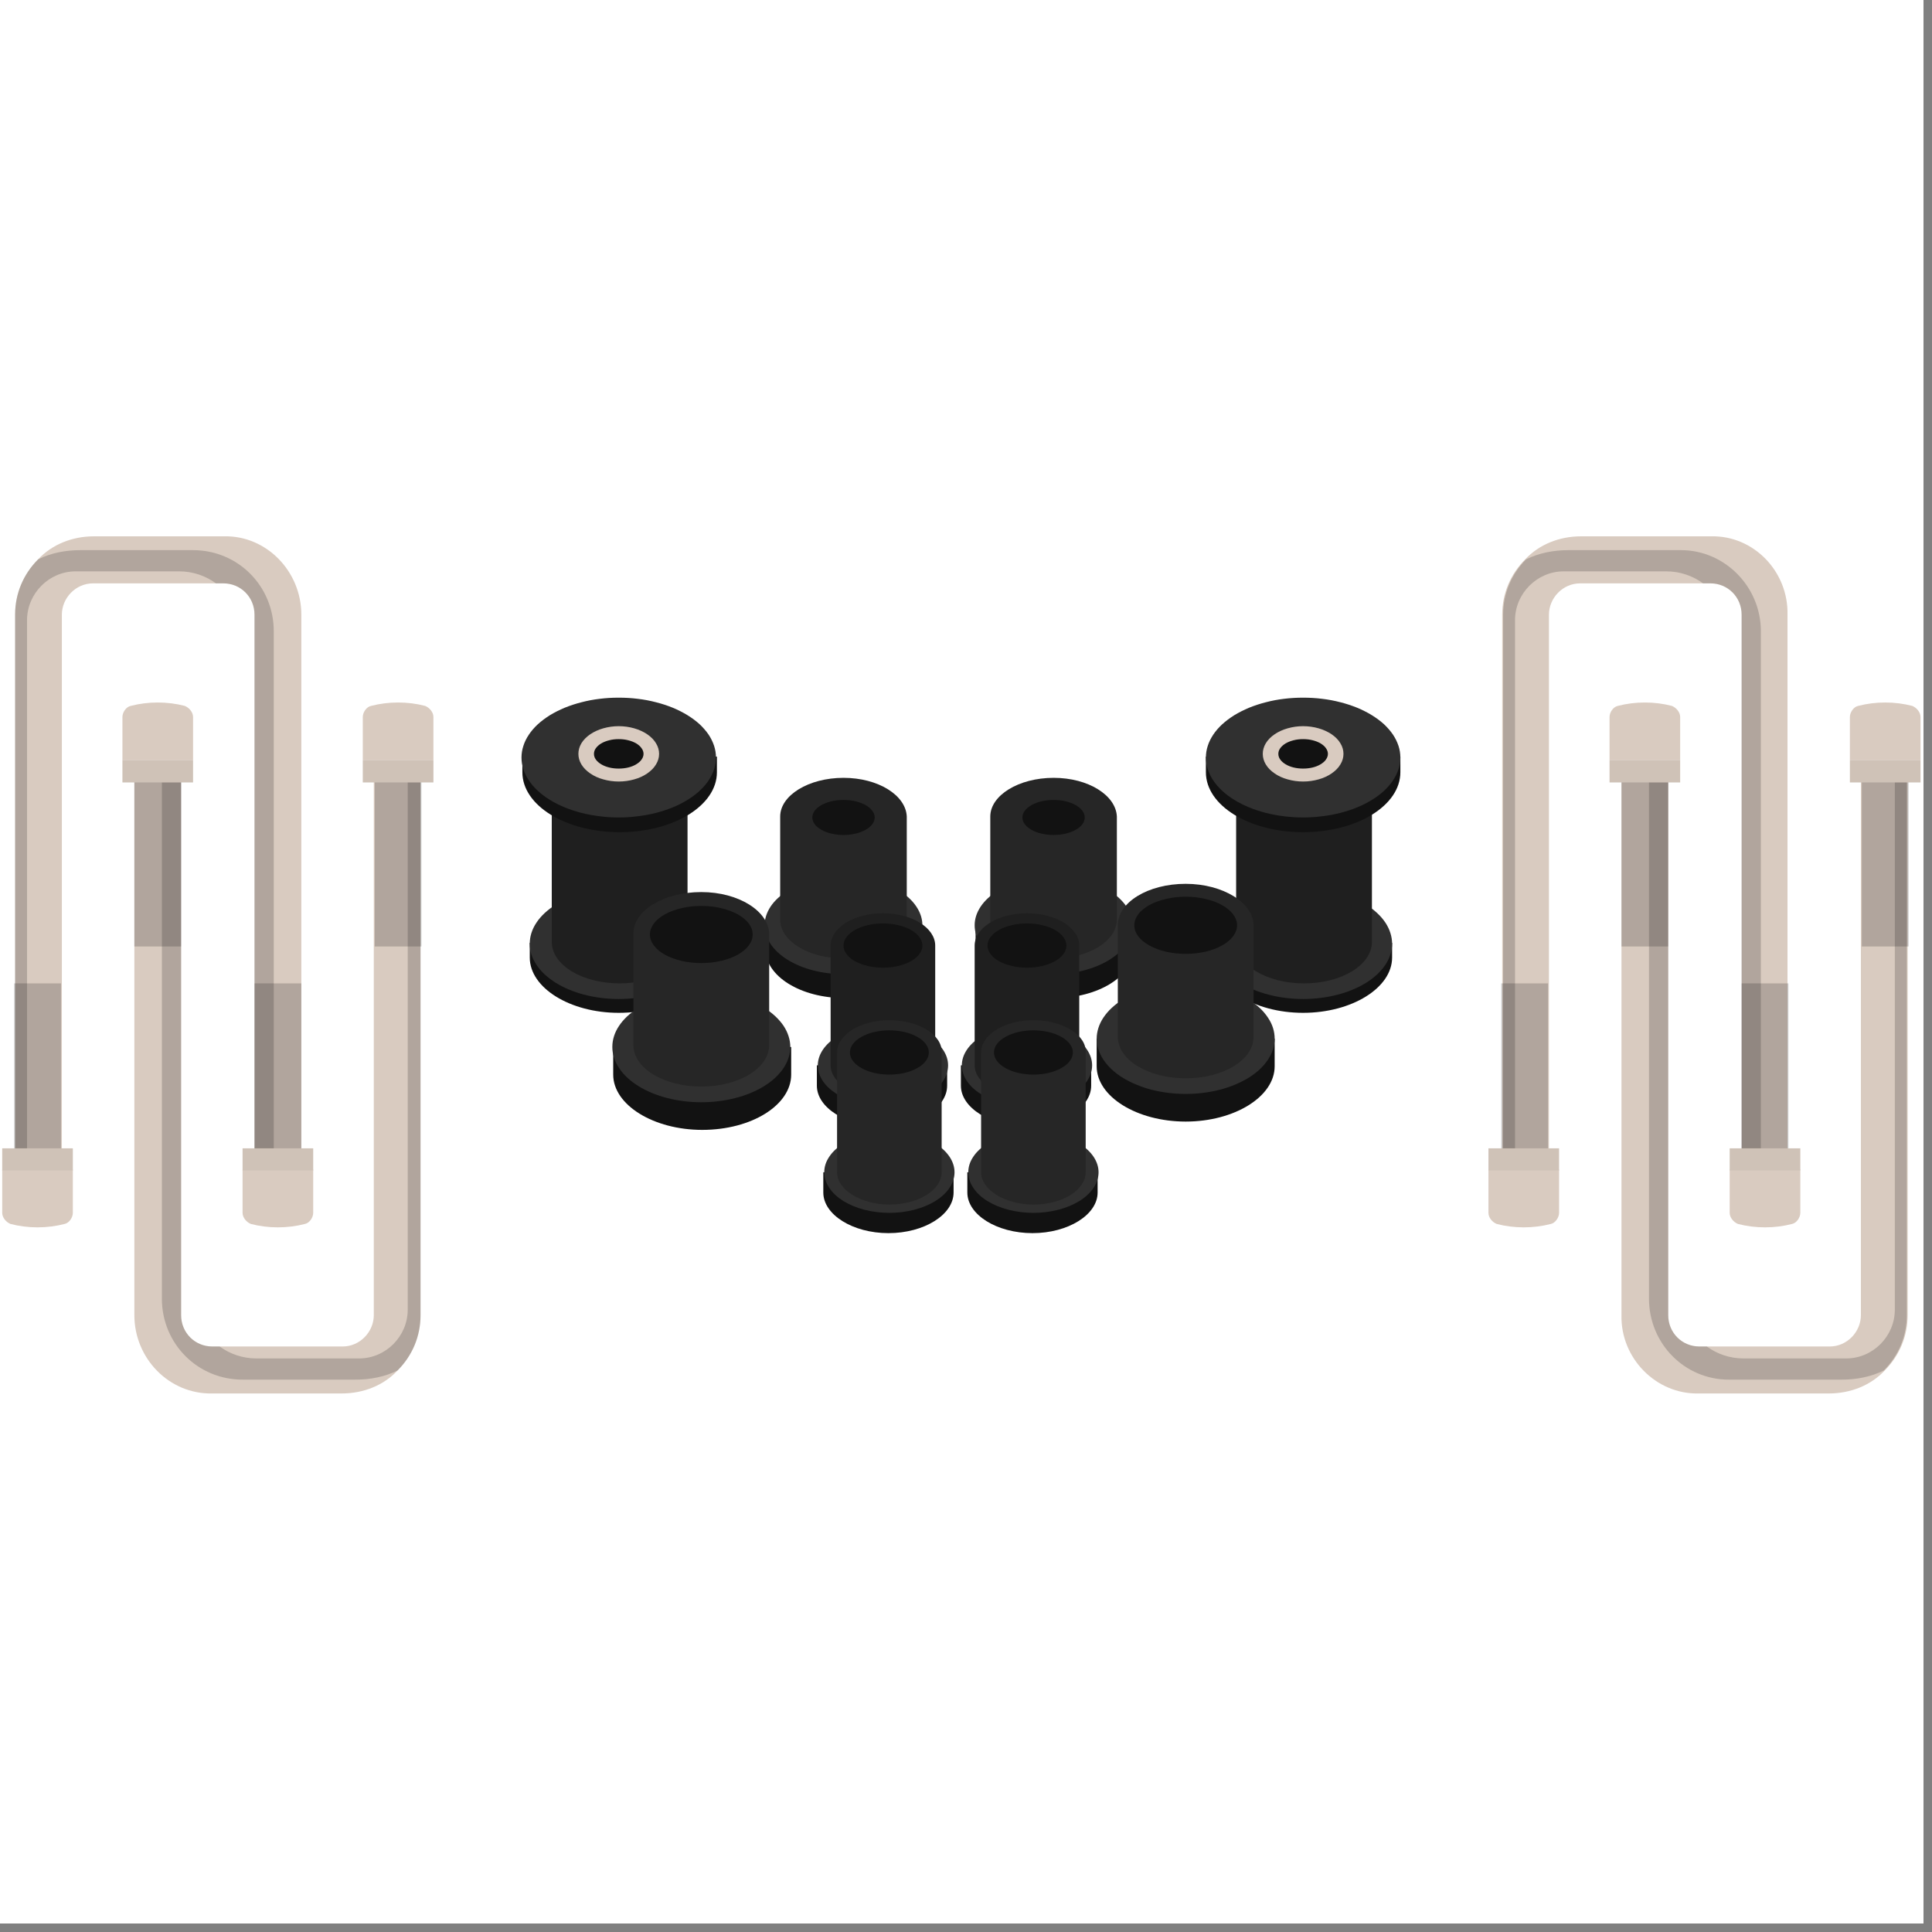
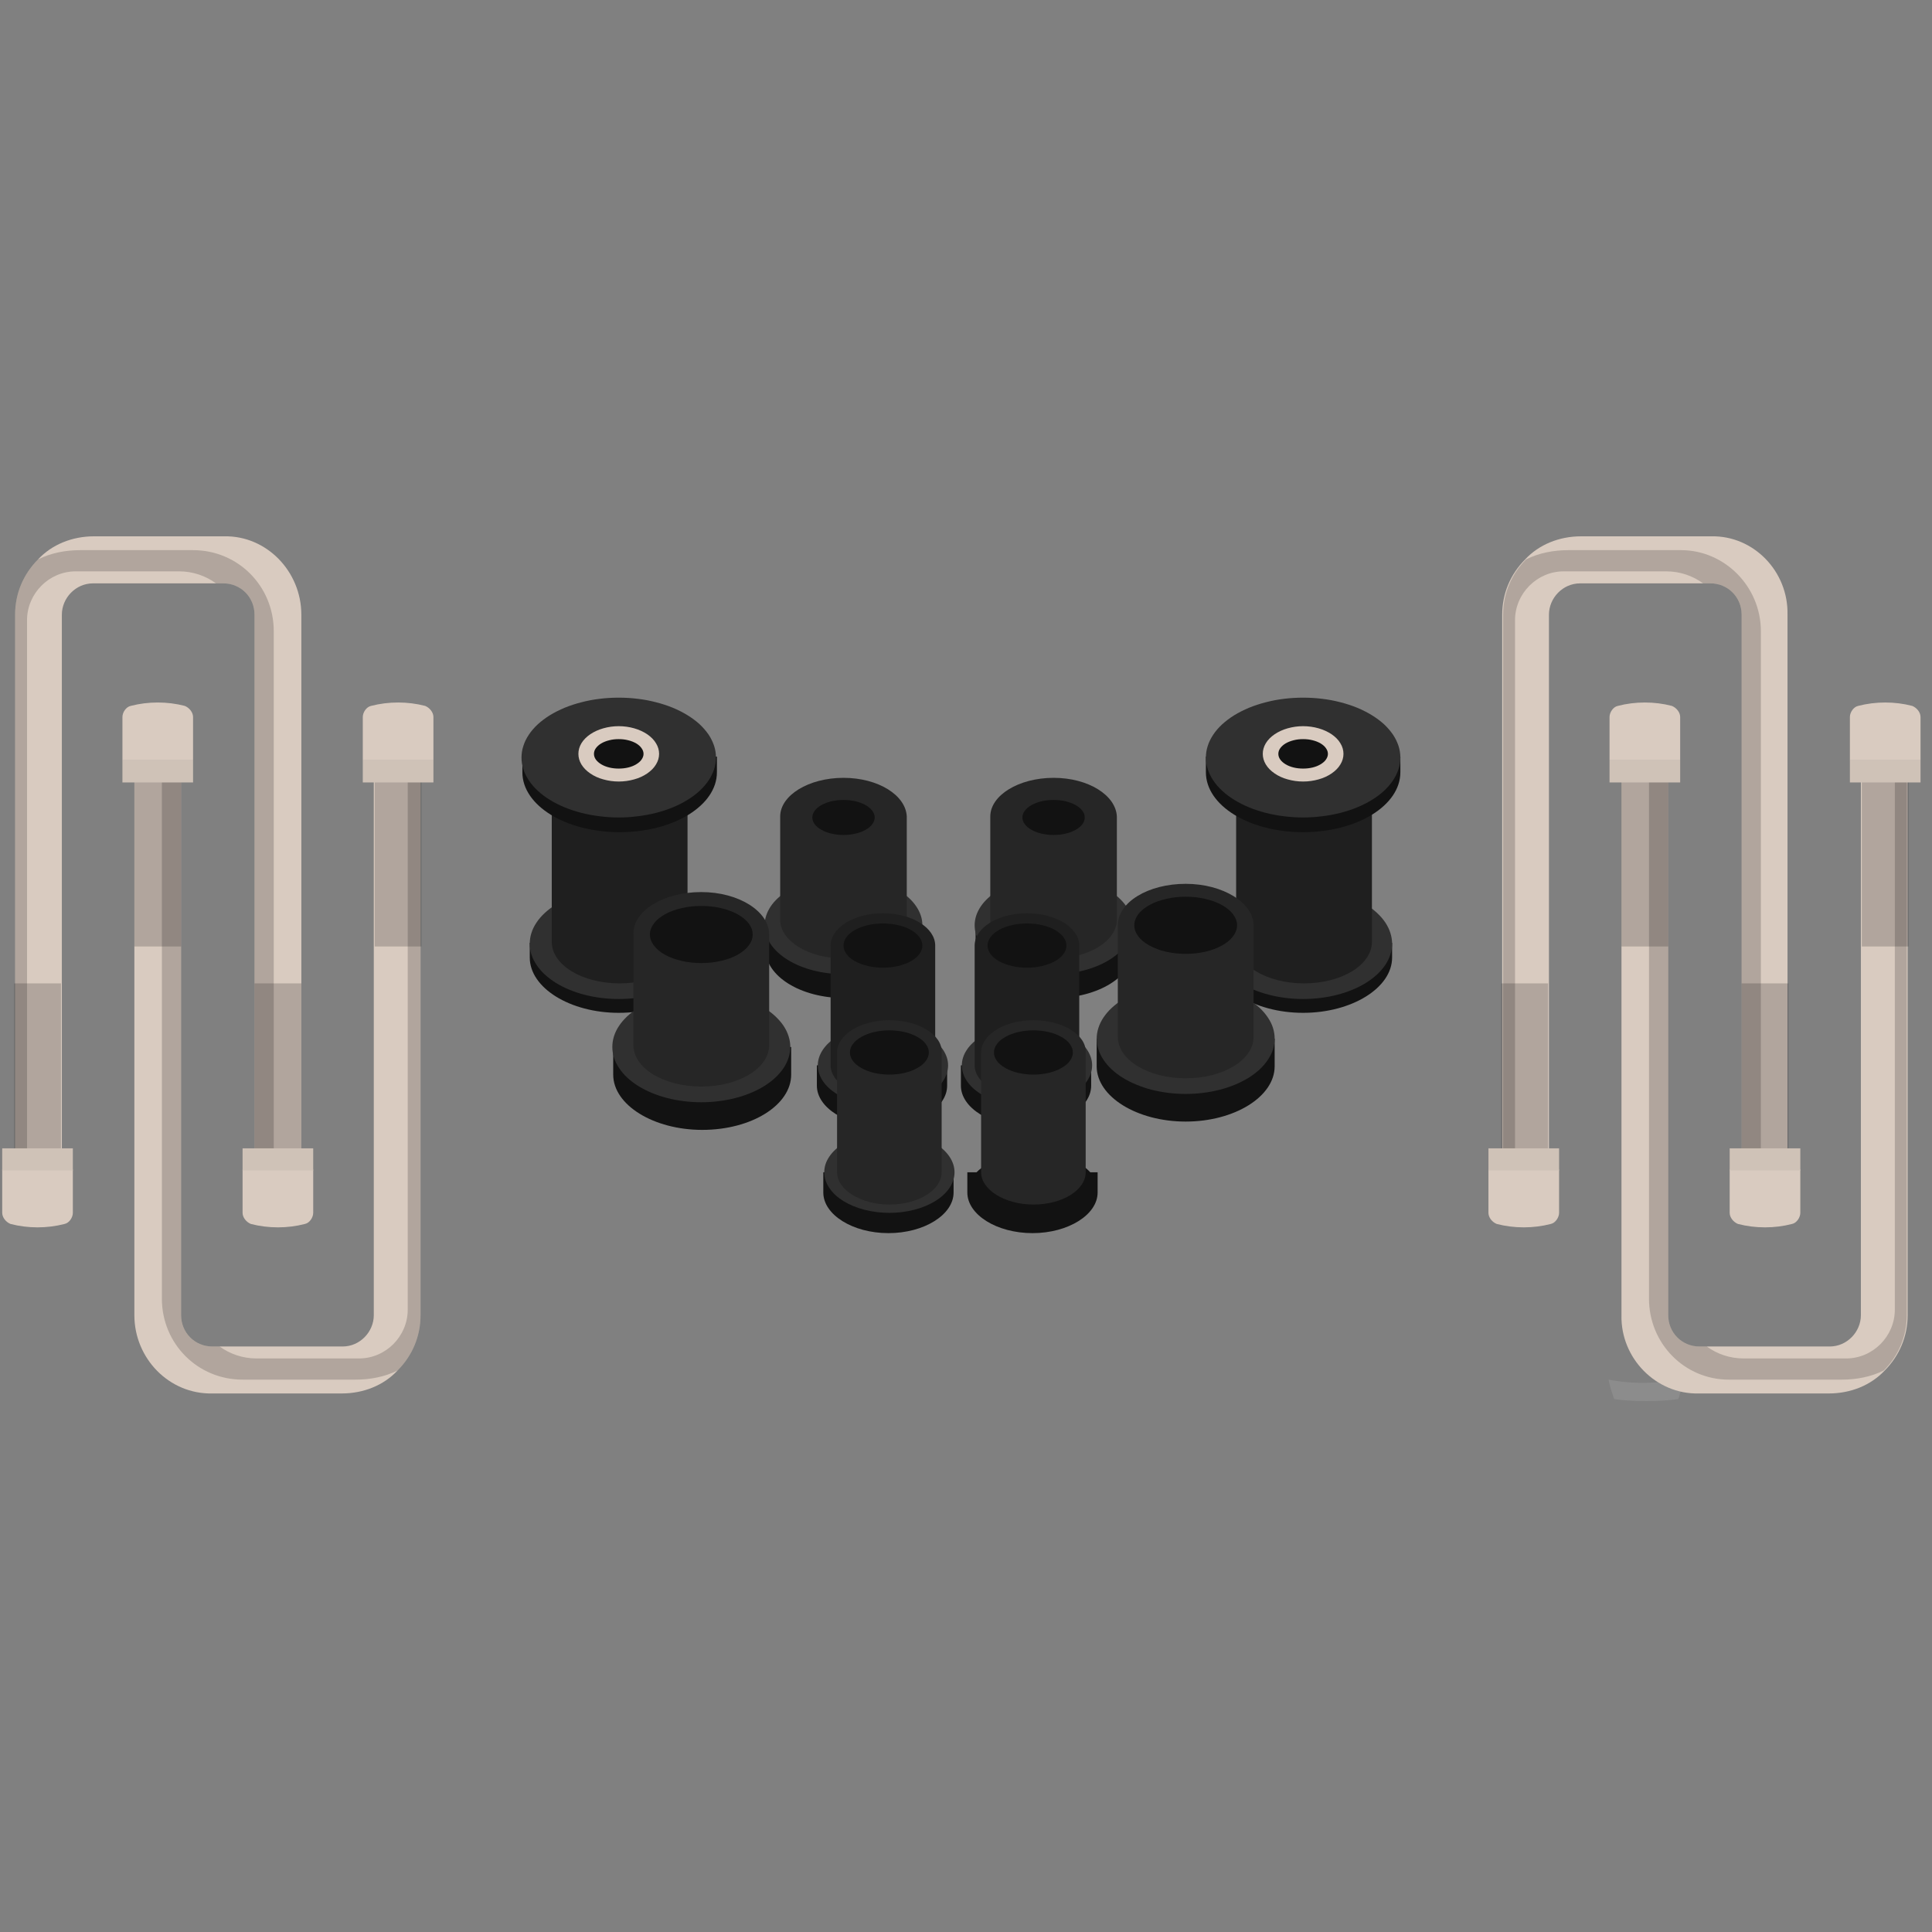
<svg xmlns="http://www.w3.org/2000/svg" width="150" zoomAndPan="magnify" viewBox="0 0 112.5 112.5" height="150" preserveAspectRatio="xMidYMid meet" version="1.0">
  <rect x="0" y="0" width="112.5" height="112.5" fill="#808080" stroke="none" />
  <defs>
    <clipPath id="5123c3ffe9">
-       <path d="M 0 0 L 112.004 0 L 112.004 112.004 L 0 112.004 Z M 0 0 " clip-rule="nonzero" />
-     </clipPath>
+       </clipPath>
  </defs>
  <g clip-path="url(#5123c3ffe9)">
    <path fill="#ffffff" d="M 0 0 L 112.004 0 L 112.004 112.004 L 0 112.004 Z M 0 0 " fill-opacity="1" fill-rule="nonzero" />
    <path fill="#ffffff" d="M 0 0 L 112.004 0 L 112.004 112.004 L 0 112.004 Z M 0 0 " fill-opacity="1" fill-rule="nonzero" />
  </g>
  <path fill="#ffffff" d="M 93.668 80.336 C 93.723 80.66 93.828 80.98 93.938 81.305 C 93.938 81.355 93.988 81.41 93.988 81.465 C 94.949 81.625 96.766 81.625 97.73 81.465 C 97.73 81.41 97.781 81.355 97.781 81.305 C 97.891 80.93 97.996 80.66 98.051 80.285 C 96.66 80.551 95.273 80.605 93.988 80.391 C 93.883 80.391 93.777 80.336 93.668 80.336 Z M 93.668 80.336 " fill-opacity="0.1" fill-rule="nonzero" />
  <path fill="#d9cbc0" d="M 7.824 76.582 L 7.824 44.969 L 10.547 44.969 L 10.547 76.582 C 10.547 77.602 11.348 78.406 12.363 78.406 L 19.949 78.406 C 20.965 78.406 21.766 77.547 21.766 76.582 L 21.766 44.969 L 24.488 44.969 L 24.488 76.582 C 24.488 77.816 24.008 78.941 23.152 79.801 C 22.352 80.66 21.18 81.141 19.895 81.141 L 12.363 81.141 C 9.852 81.195 7.824 79.102 7.824 76.582 Z M 7.824 76.582 " fill-opacity="1" fill-rule="nonzero" />
  <path fill="#121212" d="M 21.82 44.969 L 24.543 44.969 L 24.543 55.113 L 21.82 55.113 Z M 21.82 44.969 " fill-opacity="0.2" fill-rule="nonzero" />
  <path fill="#121212" d="M 7.824 44.969 L 10.547 44.969 L 10.547 55.113 L 7.824 55.113 Z M 7.824 44.969 " fill-opacity="0.2" fill-rule="nonzero" />
  <path fill="#121212" d="M 9.426 75.613 L 9.426 44.969 L 10.547 44.969 L 10.547 76.582 C 10.547 77.602 11.348 78.406 12.363 78.406 L 12.789 78.406 C 13.379 78.836 14.125 79.102 14.926 79.102 L 20.91 79.102 C 22.461 79.102 23.742 77.816 23.742 76.258 L 23.742 44.969 L 24.488 44.969 L 24.488 76.582 C 24.488 77.816 24.008 78.941 23.152 79.801 C 22.406 80.176 21.551 80.336 20.695 80.336 L 14.125 80.336 C 11.508 80.336 9.426 78.246 9.426 75.613 Z M 9.426 75.613 " fill-opacity="0.2" fill-rule="nonzero" />
  <path fill="#d9cbc0" d="M 21.125 44.273 L 25.238 44.273 C 25.238 43.414 25.238 42.609 25.238 41.75 C 25.238 41.48 25.023 41.215 24.758 41.105 C 23.742 40.84 22.621 40.84 21.605 41.105 C 21.34 41.16 21.125 41.48 21.125 41.75 Z M 21.125 44.273 " fill-opacity="1" fill-rule="nonzero" />
  <path fill="#cfc2b7" d="M 21.125 44.273 L 25.238 44.273 L 25.238 45.562 L 21.125 45.562 Z M 21.125 44.273 " fill-opacity="1" fill-rule="nonzero" />
  <path fill="#d9cbc0" d="M 7.129 44.273 L 11.242 44.273 C 11.242 43.414 11.242 42.609 11.242 41.75 C 11.242 41.48 11.027 41.215 10.762 41.105 C 9.746 40.84 8.625 40.84 7.609 41.105 C 7.344 41.16 7.129 41.48 7.129 41.75 Z M 7.129 44.273 " fill-opacity="1" fill-rule="nonzero" />
  <path fill="#cfc2b7" d="M 7.129 44.273 L 11.242 44.273 L 11.242 45.562 L 7.129 45.562 Z M 7.129 44.273 " fill-opacity="1" fill-rule="nonzero" />
  <path fill="#d9cbc0" d="M 17.547 35.793 L 17.547 67.402 L 14.82 67.402 L 14.82 35.793 C 14.82 34.773 14.02 33.969 13.004 33.969 L 5.418 33.969 C 4.402 33.969 3.602 34.828 3.602 35.793 L 3.602 67.402 L 0.879 67.402 L 0.879 35.793 C 0.879 34.559 1.359 33.434 2.215 32.574 C 3.016 31.715 4.191 31.23 5.473 31.23 L 13.059 31.23 C 15.516 31.18 17.547 33.27 17.547 35.793 Z M 17.547 35.793 " fill-opacity="1" fill-rule="nonzero" />
  <path fill="#121212" d="M 0.824 57.262 L 3.551 57.262 L 3.551 67.402 L 0.824 67.402 Z M 0.824 57.262 " fill-opacity="0.2" fill-rule="nonzero" />
  <path fill="#121212" d="M 14.82 57.262 L 17.547 57.262 L 17.547 67.402 L 14.82 67.402 Z M 14.82 57.262 " fill-opacity="0.2" fill-rule="nonzero" />
  <path fill="#121212" d="M 15.941 36.758 L 15.941 67.402 L 14.82 67.402 L 14.82 35.793 C 14.82 34.773 14.02 33.969 13.004 33.969 L 12.578 33.969 C 11.988 33.539 11.242 33.27 10.441 33.27 L 4.402 33.27 C 2.855 33.27 1.574 34.559 1.574 36.117 L 1.574 67.457 L 0.879 67.457 L 0.879 35.793 C 0.879 34.559 1.359 33.434 2.215 32.574 C 2.961 32.199 3.816 32.035 4.672 32.035 L 11.242 32.035 C 13.859 32.035 15.941 34.129 15.941 36.758 Z M 15.941 36.758 " fill-opacity="0.2" fill-rule="nonzero" />
  <path fill="#d9cbc0" d="M 4.242 68.102 L 0.129 68.102 C 0.129 68.961 0.129 69.766 0.129 70.625 C 0.129 70.891 0.344 71.16 0.609 71.27 C 1.625 71.535 2.746 71.535 3.762 71.27 C 4.031 71.215 4.242 70.891 4.242 70.625 Z M 4.242 68.102 " fill-opacity="1" fill-rule="nonzero" />
  <path fill="#cfc2b7" d="M 0.129 66.867 L 4.242 66.867 L 4.242 68.156 L 0.129 68.156 Z M 0.129 66.867 " fill-opacity="1" fill-rule="nonzero" />
  <path fill="#d9cbc0" d="M 18.238 68.102 L 14.125 68.102 C 14.125 68.961 14.125 69.766 14.125 70.625 C 14.125 70.891 14.34 71.16 14.605 71.27 C 15.621 71.535 16.742 71.535 17.758 71.27 C 18.027 71.215 18.238 70.891 18.238 70.625 Z M 18.238 68.102 " fill-opacity="1" fill-rule="nonzero" />
  <path fill="#cfc2b7" d="M 14.125 66.867 L 18.238 66.867 L 18.238 68.156 L 14.125 68.156 Z M 14.125 66.867 " fill-opacity="1" fill-rule="nonzero" />
  <path fill="#121212" d="M 53.07 53.879 C 52.27 53.02 50.773 52.484 49.117 52.484 C 47.461 52.484 45.91 53.074 45.164 53.879 L 44.574 53.879 L 44.574 55.273 C 44.574 56.832 46.605 58.117 49.168 58.117 C 51.734 58.117 53.766 56.832 53.766 55.273 L 53.766 53.879 Z M 53.07 53.879 " fill-opacity="1" fill-rule="nonzero" />
  <path fill="#303030" d="M 53.711 53.879 C 53.711 54.258 53.594 54.621 53.359 54.969 C 53.129 55.316 52.797 55.625 52.363 55.891 C 51.934 56.156 51.438 56.363 50.875 56.508 C 50.312 56.652 49.727 56.723 49.117 56.723 C 48.508 56.723 47.922 56.652 47.359 56.508 C 46.797 56.363 46.297 56.156 45.867 55.891 C 45.438 55.625 45.105 55.316 44.871 54.969 C 44.641 54.621 44.523 54.258 44.523 53.879 C 44.523 53.504 44.641 53.141 44.871 52.789 C 45.105 52.441 45.438 52.133 45.867 51.867 C 46.297 51.602 46.797 51.395 47.359 51.25 C 47.922 51.105 48.508 51.035 49.117 51.035 C 49.727 51.035 50.312 51.105 50.875 51.25 C 51.438 51.395 51.934 51.602 52.363 51.867 C 52.797 52.133 53.129 52.441 53.359 52.789 C 53.594 53.141 53.711 53.504 53.711 53.879 Z M 53.711 53.879 " fill-opacity="1" fill-rule="nonzero" />
  <path fill="#262626" d="M 49.117 45.293 C 47.086 45.293 45.43 46.312 45.43 47.547 L 45.43 53.559 C 45.43 54.793 47.086 55.812 49.117 55.812 C 51.145 55.812 52.801 54.793 52.801 53.559 L 52.801 47.547 C 52.75 46.312 51.145 45.293 49.117 45.293 Z M 49.117 45.293 " fill-opacity="1" fill-rule="nonzero" />
  <path fill="#121212" d="M 50.934 47.602 C 50.934 47.734 50.887 47.867 50.793 47.992 C 50.703 48.117 50.57 48.227 50.402 48.32 C 50.23 48.418 50.035 48.492 49.812 48.543 C 49.59 48.594 49.355 48.621 49.117 48.621 C 48.875 48.621 48.645 48.594 48.422 48.543 C 48.199 48.492 48.004 48.418 47.832 48.32 C 47.66 48.227 47.531 48.117 47.438 47.992 C 47.348 47.867 47.301 47.734 47.301 47.602 C 47.301 47.465 47.348 47.336 47.438 47.211 C 47.531 47.086 47.66 46.977 47.832 46.879 C 48.004 46.785 48.199 46.711 48.422 46.656 C 48.645 46.605 48.875 46.582 49.117 46.582 C 49.355 46.582 49.59 46.605 49.812 46.656 C 50.035 46.711 50.23 46.785 50.402 46.879 C 50.57 46.977 50.703 47.086 50.793 47.211 C 50.887 47.336 50.934 47.465 50.934 47.602 Z M 50.934 47.602 " fill-opacity="1" fill-rule="nonzero" />
  <path fill="#121212" d="M 65.305 53.879 C 64.5 53.02 63.004 52.484 61.352 52.484 C 59.641 52.484 58.145 53.074 57.398 53.879 L 56.809 53.879 L 56.809 55.273 C 56.809 56.832 58.84 58.117 61.402 58.117 C 63.969 58.117 65.996 56.832 65.996 55.273 L 65.996 53.879 Z M 65.305 53.879 " fill-opacity="1" fill-rule="nonzero" />
  <path fill="#303030" d="M 65.945 53.879 C 65.945 54.258 65.828 54.621 65.594 54.969 C 65.359 55.316 65.027 55.625 64.598 55.891 C 64.168 56.156 63.672 56.363 63.109 56.508 C 62.547 56.652 61.957 56.723 61.352 56.723 C 60.742 56.723 60.156 56.652 59.59 56.508 C 59.027 56.363 58.531 56.156 58.102 55.891 C 57.672 55.625 57.34 55.316 57.105 54.969 C 56.871 54.621 56.754 54.258 56.754 53.879 C 56.754 53.504 56.871 53.141 57.105 52.789 C 57.34 52.441 57.672 52.133 58.102 51.867 C 58.531 51.602 59.027 51.395 59.59 51.25 C 60.156 51.105 60.742 51.035 61.352 51.035 C 61.957 51.035 62.547 51.105 63.109 51.25 C 63.672 51.395 64.168 51.602 64.598 51.867 C 65.027 52.133 65.359 52.441 65.594 52.789 C 65.828 53.141 65.945 53.504 65.945 53.879 Z M 65.945 53.879 " fill-opacity="1" fill-rule="nonzero" />
  <path fill="#262626" d="M 61.352 45.293 C 59.32 45.293 57.664 46.312 57.664 47.547 L 57.664 53.559 C 57.664 54.793 59.32 55.812 61.352 55.812 C 63.379 55.812 65.035 54.793 65.035 53.559 L 65.035 47.547 C 64.98 46.312 63.379 45.293 61.352 45.293 Z M 61.352 45.293 " fill-opacity="1" fill-rule="nonzero" />
  <path fill="#121212" d="M 63.164 47.602 C 63.164 47.734 63.121 47.867 63.027 47.992 C 62.938 48.117 62.805 48.227 62.633 48.32 C 62.465 48.418 62.266 48.492 62.043 48.543 C 61.82 48.594 61.59 48.621 61.352 48.621 C 61.109 48.621 60.879 48.594 60.656 48.543 C 60.434 48.492 60.234 48.418 60.066 48.32 C 59.895 48.227 59.766 48.117 59.672 47.992 C 59.578 47.867 59.535 47.734 59.535 47.602 C 59.535 47.465 59.578 47.336 59.672 47.211 C 59.766 47.086 59.895 46.977 60.066 46.879 C 60.234 46.785 60.434 46.711 60.656 46.656 C 60.879 46.605 61.109 46.582 61.352 46.582 C 61.59 46.582 61.82 46.605 62.043 46.656 C 62.266 46.711 62.465 46.785 62.633 46.879 C 62.805 46.977 62.938 47.086 63.027 47.211 C 63.121 47.336 63.164 47.465 63.164 47.602 Z M 63.164 47.602 " fill-opacity="1" fill-rule="nonzero" />
  <path fill="#121212" d="M 54.727 62.035 C 54.086 61.34 52.855 60.855 51.414 60.855 C 50.023 60.855 48.797 61.34 48.102 62.035 L 47.566 62.035 L 47.566 63.219 C 47.566 64.504 49.277 65.578 51.359 65.578 C 53.445 65.578 55.152 64.504 55.152 63.219 L 55.152 62.035 Z M 54.727 62.035 " fill-opacity="1" fill-rule="nonzero" />
  <path fill="#303030" d="M 55.207 62.035 C 55.207 62.352 55.109 62.652 54.918 62.941 C 54.727 63.23 54.449 63.484 54.094 63.707 C 53.738 63.93 53.328 64.098 52.863 64.219 C 52.398 64.34 51.918 64.398 51.414 64.398 C 50.91 64.398 50.426 64.34 49.961 64.219 C 49.496 64.098 49.086 63.93 48.73 63.707 C 48.375 63.484 48.102 63.23 47.91 62.941 C 47.719 62.652 47.621 62.352 47.621 62.035 C 47.621 61.723 47.719 61.422 47.91 61.133 C 48.102 60.844 48.375 60.59 48.73 60.367 C 49.086 60.145 49.496 59.977 49.961 59.855 C 50.426 59.734 50.91 59.676 51.414 59.676 C 51.918 59.676 52.398 59.734 52.863 59.855 C 53.328 59.977 53.738 60.145 54.094 60.367 C 54.449 60.59 54.727 60.844 54.918 61.133 C 55.109 61.422 55.207 61.723 55.207 62.035 Z M 55.207 62.035 " fill-opacity="1" fill-rule="nonzero" />
-   <path fill="#1f1f1f" d="M 51.414 53.18 C 49.703 53.18 48.367 54.039 48.367 55.059 L 48.367 62.035 C 48.367 63.055 49.758 63.914 51.414 63.914 C 53.121 63.914 54.457 63.055 54.457 62.035 L 54.457 55.059 C 54.457 54.039 53.121 53.18 51.414 53.18 Z M 51.414 53.18 " fill-opacity="1" fill-rule="nonzero" />
+   <path fill="#1f1f1f" d="M 51.414 53.18 C 49.703 53.18 48.367 54.039 48.367 55.059 L 48.367 62.035 C 48.367 63.055 49.758 63.914 51.414 63.914 C 53.121 63.914 54.457 63.055 54.457 62.035 L 54.457 55.059 C 54.457 54.039 53.121 53.18 51.414 53.18 M 51.414 53.18 " fill-opacity="1" fill-rule="nonzero" />
  <path fill="#121212" d="M 53.711 55.059 C 53.711 55.23 53.652 55.395 53.535 55.555 C 53.418 55.711 53.254 55.852 53.039 55.973 C 52.824 56.09 52.574 56.184 52.293 56.25 C 52.012 56.316 51.719 56.348 51.414 56.348 C 51.109 56.348 50.816 56.316 50.535 56.25 C 50.254 56.184 50.004 56.09 49.789 55.973 C 49.574 55.852 49.406 55.711 49.293 55.555 C 49.176 55.395 49.117 55.23 49.117 55.059 C 49.117 54.891 49.176 54.727 49.293 54.566 C 49.406 54.41 49.574 54.27 49.789 54.148 C 50.004 54.027 50.254 53.934 50.535 53.871 C 50.816 53.805 51.109 53.773 51.414 53.773 C 51.719 53.773 52.012 53.805 52.293 53.871 C 52.574 53.934 52.824 54.027 53.039 54.148 C 53.254 54.27 53.418 54.41 53.535 54.566 C 53.652 54.727 53.711 54.891 53.711 55.059 Z M 53.711 55.059 " fill-opacity="1" fill-rule="nonzero" />
  <path fill="#121212" d="M 63.113 62.035 C 62.473 61.34 61.242 60.855 59.801 60.855 C 58.41 60.855 57.184 61.34 56.488 62.035 L 55.953 62.035 L 55.953 63.219 C 55.953 64.504 57.664 65.578 59.746 65.578 C 61.832 65.578 63.539 64.504 63.539 63.219 L 63.539 62.035 C 63.594 62.035 63.113 62.035 63.113 62.035 Z M 63.113 62.035 " fill-opacity="1" fill-rule="nonzero" />
  <path fill="#303030" d="M 63.594 62.035 C 63.594 62.352 63.496 62.652 63.305 62.941 C 63.113 63.23 62.84 63.484 62.484 63.707 C 62.125 63.93 61.715 64.098 61.254 64.219 C 60.789 64.34 60.305 64.398 59.801 64.398 C 59.297 64.398 58.812 64.34 58.348 64.219 C 57.883 64.098 57.473 63.93 57.117 63.707 C 56.762 63.484 56.488 63.23 56.297 62.941 C 56.105 62.652 56.008 62.352 56.008 62.035 C 56.008 61.723 56.105 61.422 56.297 61.133 C 56.488 60.844 56.762 60.59 57.117 60.367 C 57.473 60.145 57.883 59.977 58.348 59.855 C 58.812 59.734 59.297 59.676 59.801 59.676 C 60.305 59.676 60.789 59.734 61.254 59.855 C 61.715 59.977 62.125 60.145 62.484 60.367 C 62.84 60.59 63.113 60.844 63.305 61.133 C 63.496 61.422 63.594 61.723 63.594 62.035 Z M 63.594 62.035 " fill-opacity="1" fill-rule="nonzero" />
  <path fill="#1f1f1f" d="M 59.801 53.18 C 58.09 53.18 56.754 54.039 56.754 55.059 L 56.754 62.035 C 56.754 63.055 58.145 63.914 59.801 63.914 C 61.512 63.914 62.844 63.055 62.844 62.035 L 62.844 55.059 C 62.844 54.039 61.512 53.18 59.801 53.18 Z M 59.801 53.18 " fill-opacity="1" fill-rule="nonzero" />
  <path fill="#121212" d="M 62.098 55.059 C 62.098 55.23 62.039 55.395 61.922 55.555 C 61.805 55.711 61.641 55.852 61.426 55.973 C 61.211 56.09 60.961 56.184 60.68 56.25 C 60.398 56.316 60.105 56.348 59.801 56.348 C 59.496 56.348 59.203 56.316 58.922 56.25 C 58.641 56.184 58.391 56.09 58.176 55.973 C 57.961 55.852 57.793 55.711 57.68 55.555 C 57.562 55.395 57.504 55.23 57.504 55.059 C 57.504 54.891 57.562 54.727 57.68 54.566 C 57.793 54.41 57.961 54.27 58.176 54.148 C 58.391 54.027 58.641 53.934 58.922 53.871 C 59.203 53.805 59.496 53.773 59.801 53.773 C 60.105 53.773 60.398 53.805 60.68 53.871 C 60.961 53.934 61.211 54.027 61.426 54.148 C 61.641 54.27 61.805 54.41 61.922 54.566 C 62.039 54.727 62.098 54.891 62.098 55.059 Z M 62.098 55.059 " fill-opacity="1" fill-rule="nonzero" />
  <path fill="#121212" d="M 55.098 68.262 C 54.457 67.566 53.23 67.082 51.789 67.082 C 50.398 67.082 49.168 67.566 48.477 68.262 L 47.941 68.262 L 47.941 69.441 C 47.941 70.73 49.652 71.805 51.734 71.805 C 53.816 71.805 55.527 70.73 55.527 69.441 L 55.527 68.262 Z M 55.098 68.262 " fill-opacity="1" fill-rule="nonzero" />
  <path fill="#303030" d="M 55.582 68.262 C 55.582 68.574 55.484 68.875 55.293 69.164 C 55.098 69.457 54.824 69.711 54.469 69.934 C 54.113 70.152 53.703 70.324 53.238 70.445 C 52.773 70.562 52.289 70.625 51.789 70.625 C 51.285 70.625 50.801 70.562 50.336 70.445 C 49.871 70.324 49.461 70.152 49.105 69.934 C 48.75 69.711 48.477 69.457 48.285 69.164 C 48.09 68.875 47.996 68.574 47.996 68.262 C 47.996 67.949 48.09 67.648 48.285 67.359 C 48.477 67.07 48.75 66.812 49.105 66.594 C 49.461 66.371 49.871 66.199 50.336 66.082 C 50.801 65.961 51.285 65.902 51.789 65.902 C 52.289 65.902 52.773 65.961 53.238 66.082 C 53.703 66.199 54.113 66.371 54.469 66.594 C 54.824 66.812 55.098 67.07 55.293 67.359 C 55.484 67.648 55.582 67.949 55.582 68.262 Z M 55.582 68.262 " fill-opacity="1" fill-rule="nonzero" />
  <path fill="#262626" d="M 51.789 59.406 C 50.078 59.406 48.742 60.266 48.742 61.285 L 48.742 68.262 C 48.742 69.281 50.133 70.141 51.789 70.141 C 53.496 70.141 54.832 69.281 54.832 68.262 L 54.832 61.285 C 54.887 60.266 53.496 59.406 51.789 59.406 Z M 51.789 59.406 " fill-opacity="1" fill-rule="nonzero" />
  <path fill="#121212" d="M 54.086 61.285 C 54.086 61.457 54.027 61.621 53.91 61.777 C 53.793 61.938 53.629 62.074 53.41 62.195 C 53.195 62.316 52.949 62.41 52.668 62.477 C 52.387 62.539 52.094 62.574 51.789 62.574 C 51.484 62.574 51.191 62.539 50.91 62.477 C 50.629 62.41 50.379 62.316 50.164 62.195 C 49.949 62.074 49.781 61.938 49.664 61.777 C 49.547 61.621 49.492 61.457 49.492 61.285 C 49.492 61.113 49.547 60.949 49.664 60.793 C 49.781 60.633 49.949 60.496 50.164 60.375 C 50.379 60.254 50.629 60.16 50.91 60.094 C 51.191 60.031 51.484 59.996 51.789 59.996 C 52.094 59.996 52.387 60.031 52.668 60.094 C 52.949 60.16 53.195 60.254 53.41 60.375 C 53.629 60.496 53.793 60.633 53.91 60.793 C 54.027 60.949 54.086 61.113 54.086 61.285 Z M 54.086 61.285 " fill-opacity="1" fill-rule="nonzero" />
  <path fill="#121212" d="M 63.488 68.262 C 62.844 67.566 61.617 67.082 60.176 67.082 C 58.785 67.082 57.559 67.566 56.863 68.262 L 56.328 68.262 L 56.328 69.441 C 56.328 70.73 58.039 71.805 60.121 71.805 C 62.203 71.805 63.914 70.73 63.914 69.441 L 63.914 68.262 Z M 63.488 68.262 " fill-opacity="1" fill-rule="nonzero" />
-   <path fill="#303030" d="M 63.969 68.262 C 63.969 68.574 63.871 68.875 63.68 69.164 C 63.484 69.457 63.211 69.711 62.855 69.934 C 62.5 70.152 62.09 70.324 61.625 70.445 C 61.16 70.562 60.676 70.625 60.176 70.625 C 59.672 70.625 59.188 70.562 58.723 70.445 C 58.258 70.324 57.848 70.152 57.492 69.934 C 57.137 69.711 56.863 69.457 56.672 69.164 C 56.477 68.875 56.383 68.574 56.383 68.262 C 56.383 67.949 56.477 67.648 56.672 67.359 C 56.863 67.07 57.137 66.812 57.492 66.594 C 57.848 66.371 58.258 66.199 58.723 66.082 C 59.188 65.961 59.672 65.902 60.176 65.902 C 60.676 65.902 61.16 65.961 61.625 66.082 C 62.09 66.199 62.5 66.371 62.855 66.594 C 63.211 66.812 63.484 67.07 63.68 67.359 C 63.871 67.648 63.969 67.949 63.969 68.262 Z M 63.969 68.262 " fill-opacity="1" fill-rule="nonzero" />
  <path fill="#262626" d="M 60.176 59.406 C 58.465 59.406 57.129 60.266 57.129 61.285 L 57.129 68.262 C 57.129 69.281 58.52 70.141 60.176 70.141 C 61.883 70.141 63.219 69.281 63.219 68.262 L 63.219 61.285 C 63.273 60.266 61.883 59.406 60.176 59.406 Z M 60.176 59.406 " fill-opacity="1" fill-rule="nonzero" />
  <path fill="#121212" d="M 62.473 61.285 C 62.473 61.457 62.414 61.621 62.297 61.777 C 62.18 61.938 62.016 62.074 61.797 62.195 C 61.582 62.316 61.336 62.41 61.055 62.477 C 60.773 62.539 60.48 62.574 60.176 62.574 C 59.871 62.574 59.578 62.539 59.297 62.477 C 59.016 62.41 58.766 62.316 58.551 62.195 C 58.336 62.074 58.168 61.938 58.051 61.777 C 57.938 61.621 57.879 61.457 57.879 61.285 C 57.879 61.113 57.938 60.949 58.051 60.793 C 58.168 60.633 58.336 60.496 58.551 60.375 C 58.766 60.254 59.016 60.16 59.297 60.094 C 59.578 60.031 59.871 59.996 60.176 59.996 C 60.48 59.996 60.773 60.031 61.055 60.094 C 61.336 60.16 61.582 60.254 61.797 60.375 C 62.016 60.496 62.18 60.633 62.297 60.793 C 62.414 60.949 62.473 61.113 62.473 61.285 Z M 62.473 61.285 " fill-opacity="1" fill-rule="nonzero" />
  <path fill="#121212" d="M 30.848 54.898 L 30.848 55.758 C 30.848 57.527 33.199 58.977 36.027 58.977 C 38.914 58.977 41.211 57.527 41.211 55.758 L 41.211 54.898 C 41.266 54.898 30.848 54.898 30.848 54.898 Z M 30.848 54.898 " fill-opacity="1" fill-rule="nonzero" />
  <path fill="#303030" d="M 41.211 54.953 C 41.211 55.164 41.176 55.375 41.109 55.582 C 41.043 55.789 40.945 55.988 40.816 56.184 C 40.688 56.379 40.527 56.566 40.336 56.742 C 40.148 56.918 39.934 57.078 39.691 57.23 C 39.453 57.379 39.191 57.512 38.906 57.629 C 38.625 57.746 38.324 57.848 38.012 57.926 C 37.695 58.008 37.375 58.07 37.039 58.109 C 36.707 58.152 36.367 58.172 36.027 58.172 C 35.688 58.172 35.352 58.152 35.02 58.109 C 34.684 58.07 34.359 58.008 34.047 57.926 C 33.73 57.848 33.434 57.746 33.148 57.629 C 32.867 57.512 32.605 57.379 32.363 57.23 C 32.125 57.078 31.91 56.918 31.719 56.742 C 31.531 56.566 31.371 56.379 31.242 56.184 C 31.109 55.988 31.012 55.789 30.945 55.582 C 30.879 55.375 30.848 55.164 30.848 54.953 C 30.848 54.742 30.879 54.531 30.945 54.324 C 31.012 54.117 31.109 53.914 31.242 53.719 C 31.371 53.523 31.531 53.34 31.719 53.164 C 31.91 52.988 32.125 52.824 32.363 52.676 C 32.605 52.527 32.867 52.395 33.148 52.273 C 33.434 52.156 33.73 52.059 34.047 51.977 C 34.359 51.898 34.684 51.836 35.02 51.793 C 35.352 51.754 35.688 51.734 36.027 51.734 C 36.367 51.734 36.707 51.754 37.039 51.793 C 37.375 51.836 37.695 51.898 38.012 51.977 C 38.324 52.059 38.625 52.156 38.906 52.273 C 39.191 52.395 39.453 52.527 39.691 52.676 C 39.934 52.824 40.148 52.988 40.336 53.164 C 40.527 53.34 40.688 53.523 40.816 53.719 C 40.945 53.914 41.043 54.117 41.109 54.324 C 41.176 54.531 41.211 54.742 41.211 54.953 Z M 41.211 54.953 " fill-opacity="1" fill-rule="nonzero" />
  <path fill="#1f1f1f" d="M 32.129 45.613 L 32.129 54.844 C 32.129 56.188 33.891 57.262 36.082 57.262 C 38.273 57.262 40.035 56.188 40.035 54.844 L 40.035 45.613 C 39.98 44.273 32.129 44.273 32.129 45.613 Z M 32.129 45.613 " fill-opacity="1" fill-rule="nonzero" />
  <path fill="#121212" d="M 30.418 44.059 L 30.418 44.969 C 30.418 46.902 32.93 48.457 36.082 48.457 C 39.234 48.457 41.746 46.902 41.746 44.969 L 41.746 44.059 C 41.691 44.059 30.418 44.059 30.418 44.059 Z M 30.418 44.059 " fill-opacity="1" fill-rule="nonzero" />
  <path fill="#303030" d="M 41.691 44.113 C 41.691 44.34 41.656 44.566 41.582 44.793 C 41.508 45.016 41.402 45.234 41.262 45.445 C 41.117 45.66 40.941 45.859 40.738 46.051 C 40.531 46.242 40.297 46.418 40.031 46.578 C 39.77 46.742 39.484 46.887 39.176 47.012 C 38.867 47.141 38.539 47.246 38.195 47.336 C 37.852 47.422 37.496 47.488 37.133 47.531 C 36.77 47.578 36.398 47.602 36.027 47.602 C 35.656 47.602 35.289 47.578 34.926 47.531 C 34.559 47.488 34.207 47.422 33.863 47.336 C 33.52 47.246 33.191 47.141 32.883 47.012 C 32.574 46.887 32.289 46.742 32.023 46.578 C 31.762 46.418 31.527 46.242 31.32 46.051 C 31.113 45.859 30.938 45.66 30.797 45.445 C 30.656 45.234 30.547 45.016 30.477 44.793 C 30.402 44.566 30.367 44.34 30.367 44.113 C 30.367 43.883 30.402 43.656 30.477 43.43 C 30.547 43.207 30.656 42.988 30.797 42.777 C 30.938 42.566 31.113 42.363 31.32 42.172 C 31.527 41.984 31.762 41.809 32.023 41.645 C 32.289 41.484 32.574 41.34 32.883 41.211 C 33.191 41.086 33.52 40.977 33.863 40.891 C 34.207 40.801 34.559 40.734 34.926 40.691 C 35.289 40.645 35.656 40.625 36.027 40.625 C 36.398 40.625 36.77 40.645 37.133 40.691 C 37.496 40.734 37.852 40.801 38.195 40.891 C 38.539 40.977 38.867 41.086 39.176 41.211 C 39.484 41.34 39.77 41.484 40.031 41.645 C 40.297 41.809 40.531 41.984 40.738 42.172 C 40.941 42.363 41.117 42.566 41.262 42.777 C 41.402 42.988 41.508 43.207 41.582 43.43 C 41.656 43.656 41.691 43.883 41.691 44.113 Z M 41.691 44.113 " fill-opacity="1" fill-rule="nonzero" />
  <path fill="#d9cbc0" d="M 38.379 43.898 C 38.379 44.109 38.32 44.316 38.199 44.512 C 38.082 44.711 37.91 44.883 37.691 45.035 C 37.469 45.188 37.215 45.305 36.93 45.383 C 36.641 45.465 36.34 45.508 36.027 45.508 C 35.719 45.508 35.418 45.465 35.129 45.383 C 34.84 45.305 34.586 45.188 34.367 45.035 C 34.145 44.883 33.977 44.711 33.855 44.512 C 33.738 44.316 33.68 44.109 33.68 43.898 C 33.68 43.684 33.738 43.477 33.855 43.281 C 33.977 43.082 34.145 42.91 34.367 42.758 C 34.586 42.609 34.84 42.492 35.129 42.41 C 35.418 42.328 35.719 42.285 36.027 42.285 C 36.34 42.285 36.641 42.328 36.93 42.41 C 37.215 42.492 37.469 42.609 37.691 42.758 C 37.91 42.91 38.082 43.082 38.199 43.281 C 38.32 43.477 38.379 43.684 38.379 43.898 Z M 38.379 43.898 " fill-opacity="1" fill-rule="nonzero" />
  <path fill="#121212" d="M 37.473 43.898 C 37.473 44.012 37.434 44.121 37.359 44.227 C 37.289 44.332 37.184 44.422 37.047 44.504 C 36.914 44.586 36.758 44.648 36.582 44.691 C 36.402 44.734 36.219 44.754 36.027 44.754 C 35.836 44.754 35.652 44.734 35.477 44.691 C 35.301 44.648 35.145 44.586 35.008 44.504 C 34.875 44.422 34.77 44.332 34.695 44.227 C 34.621 44.121 34.586 44.012 34.586 43.898 C 34.586 43.785 34.621 43.672 34.695 43.57 C 34.77 43.465 34.875 43.371 35.008 43.289 C 35.145 43.211 35.301 43.148 35.477 43.105 C 35.652 43.059 35.836 43.039 36.027 43.039 C 36.219 43.039 36.402 43.059 36.582 43.105 C 36.758 43.148 36.914 43.211 37.047 43.289 C 37.184 43.371 37.289 43.465 37.359 43.57 C 37.434 43.672 37.473 43.785 37.473 43.898 Z M 37.473 43.898 " fill-opacity="1" fill-rule="nonzero" />
  <path fill="#121212" d="M 70.699 54.898 L 70.699 55.758 C 70.699 57.527 73.047 58.977 75.879 58.977 C 78.711 58.977 81.062 57.527 81.062 55.758 L 81.062 54.898 Z M 70.699 54.898 " fill-opacity="1" fill-rule="nonzero" />
  <path fill="#303030" d="M 81.062 54.953 C 81.062 55.164 81.027 55.375 80.961 55.582 C 80.895 55.789 80.797 55.988 80.668 56.184 C 80.535 56.379 80.379 56.566 80.188 56.742 C 80 56.918 79.785 57.078 79.543 57.23 C 79.305 57.379 79.043 57.512 78.758 57.629 C 78.477 57.746 78.176 57.848 77.863 57.926 C 77.547 58.008 77.223 58.07 76.891 58.109 C 76.559 58.152 76.219 58.172 75.879 58.172 C 75.539 58.172 75.203 58.152 74.867 58.109 C 74.535 58.07 74.211 58.008 73.898 57.926 C 73.582 57.848 73.285 57.746 73 57.629 C 72.719 57.512 72.457 57.379 72.215 57.23 C 71.977 57.078 71.762 56.918 71.57 56.742 C 71.383 56.566 71.223 56.379 71.094 56.184 C 70.961 55.988 70.863 55.789 70.797 55.582 C 70.73 55.375 70.699 55.164 70.699 54.953 C 70.699 54.742 70.73 54.531 70.797 54.324 C 70.863 54.117 70.961 53.914 71.094 53.719 C 71.223 53.523 71.383 53.34 71.57 53.164 C 71.762 52.988 71.977 52.824 72.215 52.676 C 72.457 52.527 72.719 52.395 73 52.273 C 73.285 52.156 73.582 52.059 73.898 51.977 C 74.211 51.898 74.535 51.836 74.867 51.793 C 75.203 51.754 75.539 51.734 75.879 51.734 C 76.219 51.734 76.559 51.754 76.891 51.793 C 77.223 51.836 77.547 51.898 77.863 51.977 C 78.176 52.059 78.477 52.156 78.758 52.273 C 79.043 52.395 79.305 52.527 79.543 52.676 C 79.785 52.824 80 52.988 80.188 53.164 C 80.379 53.34 80.535 53.523 80.668 53.719 C 80.797 53.914 80.895 54.117 80.961 54.324 C 81.027 54.531 81.062 54.742 81.062 54.953 Z M 81.062 54.953 " fill-opacity="1" fill-rule="nonzero" />
  <path fill="#1f1f1f" d="M 71.98 45.613 L 71.98 54.844 C 71.98 56.188 73.742 57.262 75.934 57.262 C 78.125 57.262 79.887 56.188 79.887 54.844 L 79.887 45.613 C 79.832 44.273 71.98 44.273 71.98 45.613 Z M 71.98 45.613 " fill-opacity="1" fill-rule="nonzero" />
  <path fill="#121212" d="M 70.219 44.059 L 70.219 44.969 C 70.219 46.902 72.727 48.457 75.879 48.457 C 79.031 48.457 81.543 46.902 81.543 44.969 L 81.543 44.059 Z M 70.219 44.059 " fill-opacity="1" fill-rule="nonzero" />
  <path fill="#303030" d="M 81.543 44.113 C 81.543 44.34 81.508 44.566 81.434 44.793 C 81.359 45.016 81.254 45.234 81.113 45.445 C 80.969 45.66 80.793 45.859 80.59 46.051 C 80.383 46.242 80.148 46.418 79.883 46.578 C 79.621 46.742 79.336 46.887 79.027 47.012 C 78.715 47.141 78.391 47.246 78.047 47.336 C 77.703 47.422 77.348 47.488 76.984 47.531 C 76.621 47.578 76.25 47.602 75.879 47.602 C 75.508 47.602 75.141 47.578 74.773 47.531 C 74.41 47.488 74.055 47.422 73.715 47.336 C 73.371 47.246 73.043 47.141 72.734 47.012 C 72.426 46.887 72.141 46.742 71.875 46.578 C 71.613 46.418 71.379 46.242 71.172 46.051 C 70.965 45.859 70.789 45.66 70.648 45.445 C 70.508 45.234 70.398 45.016 70.328 44.793 C 70.254 44.566 70.219 44.34 70.219 44.113 C 70.219 43.883 70.254 43.656 70.328 43.43 C 70.398 43.207 70.508 42.988 70.648 42.777 C 70.789 42.566 70.965 42.363 71.172 42.172 C 71.379 41.984 71.613 41.809 71.875 41.645 C 72.141 41.484 72.426 41.34 72.734 41.211 C 73.043 41.086 73.371 40.977 73.715 40.891 C 74.055 40.801 74.41 40.734 74.773 40.691 C 75.141 40.645 75.508 40.625 75.879 40.625 C 76.25 40.625 76.621 40.645 76.984 40.691 C 77.348 40.734 77.703 40.801 78.047 40.891 C 78.391 40.977 78.715 41.086 79.027 41.211 C 79.336 41.34 79.621 41.484 79.883 41.645 C 80.148 41.809 80.383 41.984 80.59 42.172 C 80.793 42.363 80.969 42.566 81.113 42.777 C 81.254 42.988 81.359 43.207 81.434 43.43 C 81.508 43.656 81.543 43.883 81.543 44.113 Z M 81.543 44.113 " fill-opacity="1" fill-rule="nonzero" />
  <path fill="#d9cbc0" d="M 78.23 43.898 C 78.23 44.109 78.172 44.316 78.051 44.512 C 77.934 44.711 77.762 44.883 77.543 45.035 C 77.32 45.188 77.066 45.305 76.781 45.383 C 76.492 45.465 76.191 45.508 75.879 45.508 C 75.566 45.508 75.27 45.465 74.98 45.383 C 74.691 45.305 74.438 45.188 74.219 45.035 C 73.996 44.883 73.828 44.711 73.707 44.512 C 73.59 44.316 73.531 44.109 73.531 43.898 C 73.531 43.684 73.59 43.477 73.707 43.281 C 73.828 43.082 73.996 42.91 74.219 42.758 C 74.438 42.609 74.691 42.492 74.98 42.41 C 75.27 42.328 75.566 42.285 75.879 42.285 C 76.191 42.285 76.492 42.328 76.781 42.41 C 77.066 42.492 77.32 42.609 77.543 42.758 C 77.762 42.91 77.934 43.082 78.051 43.281 C 78.172 43.477 78.23 43.684 78.23 43.898 Z M 78.23 43.898 " fill-opacity="1" fill-rule="nonzero" />
  <path fill="#121212" d="M 77.324 43.898 C 77.324 44.012 77.285 44.121 77.211 44.227 C 77.141 44.332 77.035 44.422 76.898 44.504 C 76.766 44.586 76.609 44.648 76.434 44.691 C 76.254 44.734 76.07 44.754 75.879 44.754 C 75.688 44.754 75.504 44.734 75.328 44.691 C 75.152 44.648 74.996 44.586 74.859 44.504 C 74.727 44.422 74.621 44.332 74.547 44.227 C 74.473 44.121 74.438 44.012 74.438 43.898 C 74.438 43.785 74.473 43.672 74.547 43.57 C 74.621 43.465 74.727 43.371 74.859 43.289 C 74.996 43.211 75.152 43.148 75.328 43.105 C 75.504 43.059 75.688 43.039 75.879 43.039 C 76.07 43.039 76.254 43.059 76.434 43.105 C 76.609 43.148 76.766 43.211 76.898 43.289 C 77.035 43.371 77.141 43.465 77.211 43.57 C 77.285 43.672 77.324 43.785 77.324 43.898 Z M 77.324 43.898 " fill-opacity="1" fill-rule="nonzero" />
  <path fill="#121212" d="M 73.531 60.48 C 72.621 59.516 70.965 58.871 69.043 58.871 C 67.117 58.871 65.41 59.516 64.555 60.48 L 63.859 60.48 L 63.859 62.09 C 63.859 63.863 66.211 65.309 69.043 65.309 C 71.875 65.309 74.223 63.863 74.223 62.09 L 74.223 60.48 Z M 73.531 60.48 " fill-opacity="1" fill-rule="nonzero" />
  <path fill="#303030" d="M 74.223 60.48 C 74.223 60.691 74.191 60.902 74.125 61.109 C 74.059 61.316 73.961 61.516 73.828 61.711 C 73.699 61.906 73.539 62.094 73.352 62.27 C 73.16 62.445 72.945 62.609 72.707 62.758 C 72.465 62.906 72.203 63.039 71.922 63.156 C 71.637 63.273 71.34 63.375 71.023 63.457 C 70.711 63.535 70.387 63.598 70.055 63.637 C 69.719 63.68 69.383 63.699 69.043 63.699 C 68.703 63.699 68.363 63.68 68.031 63.637 C 67.699 63.598 67.375 63.535 67.059 63.457 C 66.746 63.375 66.445 63.273 66.164 63.156 C 65.879 63.039 65.617 62.906 65.379 62.758 C 65.137 62.609 64.922 62.445 64.734 62.27 C 64.543 62.094 64.387 61.906 64.254 61.711 C 64.125 61.516 64.027 61.316 63.961 61.109 C 63.895 60.902 63.859 60.691 63.859 60.48 C 63.859 60.27 63.895 60.059 63.961 59.852 C 64.027 59.645 64.125 59.445 64.254 59.25 C 64.387 59.055 64.543 58.867 64.734 58.691 C 64.922 58.516 65.137 58.352 65.379 58.203 C 65.617 58.055 65.879 57.922 66.164 57.805 C 66.445 57.688 66.746 57.586 67.059 57.504 C 67.375 57.426 67.699 57.363 68.031 57.32 C 68.363 57.281 68.703 57.262 69.043 57.262 C 69.383 57.262 69.719 57.281 70.055 57.32 C 70.387 57.363 70.711 57.426 71.023 57.504 C 71.34 57.586 71.637 57.688 71.922 57.805 C 72.203 57.922 72.465 58.055 72.707 58.203 C 72.945 58.352 73.16 58.516 73.352 58.691 C 73.539 58.867 73.699 59.055 73.828 59.25 C 73.961 59.445 74.059 59.645 74.125 59.852 C 74.191 60.059 74.223 60.27 74.223 60.48 Z M 74.223 60.48 " fill-opacity="1" fill-rule="nonzero" />
  <path fill="#262626" d="M 69.043 51.465 C 66.852 51.465 65.09 52.539 65.09 53.879 L 65.09 60.375 C 65.09 61.715 66.852 62.789 69.043 62.789 C 71.234 62.789 72.996 61.715 72.996 60.375 L 72.996 53.879 C 72.996 52.59 71.234 51.465 69.043 51.465 Z M 69.043 51.465 " fill-opacity="1" fill-rule="nonzero" />
  <path fill="#121212" d="M 72.035 53.879 C 72.035 54.102 71.957 54.312 71.805 54.516 C 71.652 54.719 71.438 54.898 71.156 55.055 C 70.879 55.211 70.555 55.332 70.188 55.418 C 69.82 55.5 69.438 55.543 69.043 55.543 C 68.645 55.543 68.266 55.5 67.898 55.418 C 67.531 55.332 67.207 55.211 66.926 55.055 C 66.645 54.898 66.43 54.719 66.277 54.516 C 66.125 54.312 66.051 54.102 66.051 53.879 C 66.051 53.66 66.125 53.445 66.277 53.242 C 66.43 53.039 66.645 52.859 66.926 52.703 C 67.207 52.547 67.531 52.426 67.898 52.344 C 68.266 52.258 68.645 52.215 69.043 52.215 C 69.438 52.215 69.82 52.258 70.188 52.344 C 70.555 52.426 70.879 52.547 71.156 52.703 C 71.438 52.859 71.652 53.039 71.805 53.242 C 71.957 53.445 72.035 53.66 72.035 53.879 Z M 72.035 53.879 " fill-opacity="1" fill-rule="nonzero" />
  <path fill="#121212" d="M 45.379 60.965 C 44.469 59.996 42.812 59.352 40.891 59.352 C 38.965 59.352 37.258 59.996 36.402 60.965 L 35.707 60.965 L 35.707 62.574 C 35.707 64.344 38.059 65.793 40.891 65.793 C 43.773 65.793 46.07 64.344 46.07 62.574 L 46.07 60.965 Z M 45.379 60.965 " fill-opacity="1" fill-rule="nonzero" />
  <path fill="#303030" d="M 46.02 60.965 C 46.02 61.176 45.984 61.383 45.918 61.59 C 45.852 61.801 45.754 62 45.625 62.195 C 45.492 62.391 45.332 62.578 45.145 62.754 C 44.957 62.93 44.742 63.09 44.5 63.242 C 44.262 63.391 44 63.523 43.715 63.641 C 43.434 63.758 43.133 63.859 42.82 63.938 C 42.504 64.02 42.18 64.082 41.848 64.121 C 41.512 64.164 41.176 64.184 40.836 64.184 C 40.496 64.184 40.16 64.164 39.824 64.121 C 39.492 64.082 39.168 64.02 38.852 63.938 C 38.539 63.859 38.242 63.758 37.957 63.641 C 37.676 63.523 37.414 63.391 37.172 63.242 C 36.934 63.09 36.719 62.93 36.527 62.754 C 36.34 62.578 36.18 62.391 36.051 62.195 C 35.918 62 35.82 61.801 35.754 61.59 C 35.688 61.383 35.656 61.176 35.656 60.965 C 35.656 60.754 35.688 60.543 35.754 60.336 C 35.82 60.129 35.918 59.926 36.051 59.73 C 36.18 59.535 36.34 59.352 36.527 59.176 C 36.719 59 36.934 58.836 37.172 58.688 C 37.414 58.535 37.676 58.402 37.957 58.285 C 38.242 58.168 38.539 58.07 38.852 57.988 C 39.168 57.906 39.492 57.848 39.824 57.805 C 40.16 57.766 40.496 57.742 40.836 57.742 C 41.176 57.742 41.512 57.766 41.848 57.805 C 42.18 57.848 42.504 57.906 42.82 57.988 C 43.133 58.07 43.434 58.168 43.715 58.285 C 44 58.402 44.262 58.535 44.5 58.688 C 44.742 58.836 44.957 59 45.145 59.176 C 45.332 59.352 45.492 59.535 45.625 59.73 C 45.754 59.926 45.852 60.129 45.918 60.336 C 45.984 60.543 46.02 60.754 46.02 60.965 Z M 46.02 60.965 " fill-opacity="1" fill-rule="nonzero" />
  <path fill="#262626" d="M 40.836 51.945 C 38.645 51.945 36.883 53.02 36.883 54.363 L 36.883 60.855 C 36.883 62.199 38.645 63.27 40.836 63.27 C 43.027 63.27 44.789 62.199 44.789 60.855 L 44.789 54.414 C 44.789 53.074 43.027 51.945 40.836 51.945 Z M 40.836 51.945 " fill-opacity="1" fill-rule="nonzero" />
  <path fill="#121212" d="M 43.828 54.414 C 43.828 54.637 43.754 54.848 43.602 55.051 C 43.449 55.258 43.23 55.438 42.953 55.594 C 42.672 55.75 42.348 55.867 41.98 55.953 C 41.613 56.039 41.234 56.078 40.836 56.078 C 40.441 56.078 40.059 56.039 39.691 55.953 C 39.324 55.867 39 55.75 38.723 55.594 C 38.441 55.438 38.223 55.258 38.074 55.051 C 37.922 54.848 37.844 54.637 37.844 54.414 C 37.844 54.195 37.922 53.984 38.074 53.777 C 38.223 53.574 38.441 53.395 38.723 53.238 C 39 53.082 39.324 52.965 39.691 52.879 C 40.059 52.793 40.441 52.754 40.836 52.754 C 41.234 52.754 41.613 52.793 41.98 52.879 C 42.348 52.965 42.672 53.082 42.953 53.238 C 43.23 53.395 43.449 53.574 43.602 53.777 C 43.754 53.984 43.828 54.195 43.828 54.414 Z M 43.828 54.414 " fill-opacity="1" fill-rule="nonzero" />
  <path fill="#d9cbc0" d="M 94.418 76.582 L 94.418 44.969 L 97.141 44.969 L 97.141 76.582 C 97.141 77.602 97.941 78.406 98.957 78.406 L 106.543 78.406 C 107.559 78.406 108.359 77.547 108.359 76.582 L 108.359 44.969 L 111.082 44.969 L 111.082 76.582 C 111.082 77.816 110.602 78.941 109.75 79.801 C 108.945 80.66 107.773 81.141 106.488 81.141 L 98.902 81.141 C 96.445 81.195 94.363 79.102 94.418 76.582 Z M 94.418 76.582 " fill-opacity="1" fill-rule="nonzero" />
  <path fill="#121212" d="M 108.414 44.969 L 111.137 44.969 L 111.137 55.113 L 108.414 55.113 Z M 108.414 44.969 " fill-opacity="0.2" fill-rule="nonzero" />
  <path fill="#121212" d="M 94.418 44.969 L 97.141 44.969 L 97.141 55.113 L 94.418 55.113 Z M 94.418 44.969 " fill-opacity="0.2" fill-rule="nonzero" />
  <path fill="#121212" d="M 96.02 75.613 L 96.02 44.969 L 97.141 44.969 L 97.141 76.582 C 97.141 77.602 97.941 78.406 98.957 78.406 L 99.387 78.406 C 99.973 78.836 100.719 79.102 101.523 79.102 L 107.504 79.102 C 109.055 79.102 110.336 77.816 110.336 76.258 L 110.336 44.969 L 111.031 44.969 L 111.031 76.582 C 111.031 77.816 110.551 78.941 109.695 79.801 C 108.945 80.176 108.094 80.336 107.238 80.336 L 100.668 80.336 C 98.102 80.336 96.02 78.246 96.02 75.613 Z M 96.02 75.613 " fill-opacity="0.2" fill-rule="nonzero" />
  <path fill="#d9cbc0" d="M 107.719 44.273 L 111.832 44.273 C 111.832 43.414 111.832 42.609 111.832 41.75 C 111.832 41.48 111.617 41.215 111.352 41.105 C 110.336 40.84 109.215 40.84 108.199 41.105 C 107.934 41.16 107.719 41.48 107.719 41.75 Z M 107.719 44.273 " fill-opacity="1" fill-rule="nonzero" />
  <path fill="#cfc2b7" d="M 107.719 44.273 L 111.832 44.273 L 111.832 45.562 L 107.719 45.562 Z M 107.719 44.273 " fill-opacity="1" fill-rule="nonzero" />
  <path fill="#d9cbc0" d="M 93.723 44.273 L 97.836 44.273 C 97.836 43.414 97.836 42.609 97.836 41.75 C 97.836 41.48 97.621 41.215 97.355 41.105 C 96.34 40.84 95.219 40.84 94.203 41.105 C 93.938 41.16 93.723 41.48 93.723 41.75 Z M 93.723 44.273 " fill-opacity="1" fill-rule="nonzero" />
  <path fill="#cfc2b7" d="M 93.723 44.273 L 97.836 44.273 L 97.836 45.562 L 93.723 45.562 Z M 93.723 44.273 " fill-opacity="1" fill-rule="nonzero" />
  <path fill="#d9cbc0" d="M 104.086 35.793 L 104.086 67.402 L 101.414 67.402 L 101.414 35.793 C 101.414 34.773 100.613 33.969 99.598 33.969 L 92.012 33.969 C 90.996 33.969 90.195 34.828 90.195 35.793 L 90.195 67.402 L 87.473 67.402 L 87.473 35.793 C 87.473 34.559 87.953 33.434 88.809 32.574 C 89.609 31.715 90.785 31.23 92.066 31.23 L 99.652 31.23 C 102.109 31.18 104.141 33.27 104.086 35.793 Z M 104.086 35.793 " fill-opacity="1" fill-rule="nonzero" />
  <path fill="#121212" d="M 87.418 57.262 L 90.145 57.262 L 90.145 67.402 L 87.418 67.402 Z M 87.418 57.262 " fill-opacity="0.2" fill-rule="nonzero" />
  <path fill="#121212" d="M 101.414 57.262 L 104.141 57.262 L 104.141 67.402 L 101.414 67.402 Z M 101.414 57.262 " fill-opacity="0.2" fill-rule="nonzero" />
  <path fill="#121212" d="M 102.535 36.758 L 102.535 67.402 L 101.414 67.402 L 101.414 35.793 C 101.414 34.773 100.613 33.969 99.598 33.969 L 99.172 33.969 C 98.582 33.539 97.836 33.27 97.035 33.27 L 91.051 33.27 C 89.504 33.27 88.219 34.559 88.219 36.117 L 88.219 67.457 L 87.527 67.457 L 87.527 35.793 C 87.527 34.559 88.008 33.434 88.859 32.574 C 89.609 32.199 90.465 32.035 91.32 32.035 L 97.891 32.035 C 100.398 32.035 102.535 34.129 102.535 36.758 Z M 102.535 36.758 " fill-opacity="0.2" fill-rule="nonzero" />
  <path fill="#d9cbc0" d="M 90.785 68.102 L 86.672 68.102 C 86.672 68.961 86.672 69.766 86.672 70.625 C 86.672 70.891 86.883 71.16 87.152 71.27 C 88.168 71.535 89.289 71.535 90.305 71.27 C 90.57 71.215 90.785 70.891 90.785 70.625 Z M 90.785 68.102 " fill-opacity="1" fill-rule="nonzero" />
  <path fill="#cfc2b7" d="M 86.672 66.867 L 90.785 66.867 L 90.785 68.156 L 86.672 68.156 Z M 86.672 66.867 " fill-opacity="1" fill-rule="nonzero" />
  <path fill="#d9cbc0" d="M 104.832 68.102 L 100.719 68.102 C 100.719 68.961 100.719 69.766 100.719 70.625 C 100.719 70.891 100.934 71.16 101.199 71.27 C 102.215 71.535 103.34 71.535 104.352 71.27 C 104.621 71.215 104.832 70.891 104.832 70.625 Z M 104.832 68.102 " fill-opacity="1" fill-rule="nonzero" />
  <path fill="#cfc2b7" d="M 100.719 66.867 L 104.832 66.867 L 104.832 68.156 L 100.719 68.156 Z M 100.719 66.867 " fill-opacity="1" fill-rule="nonzero" />
</svg>